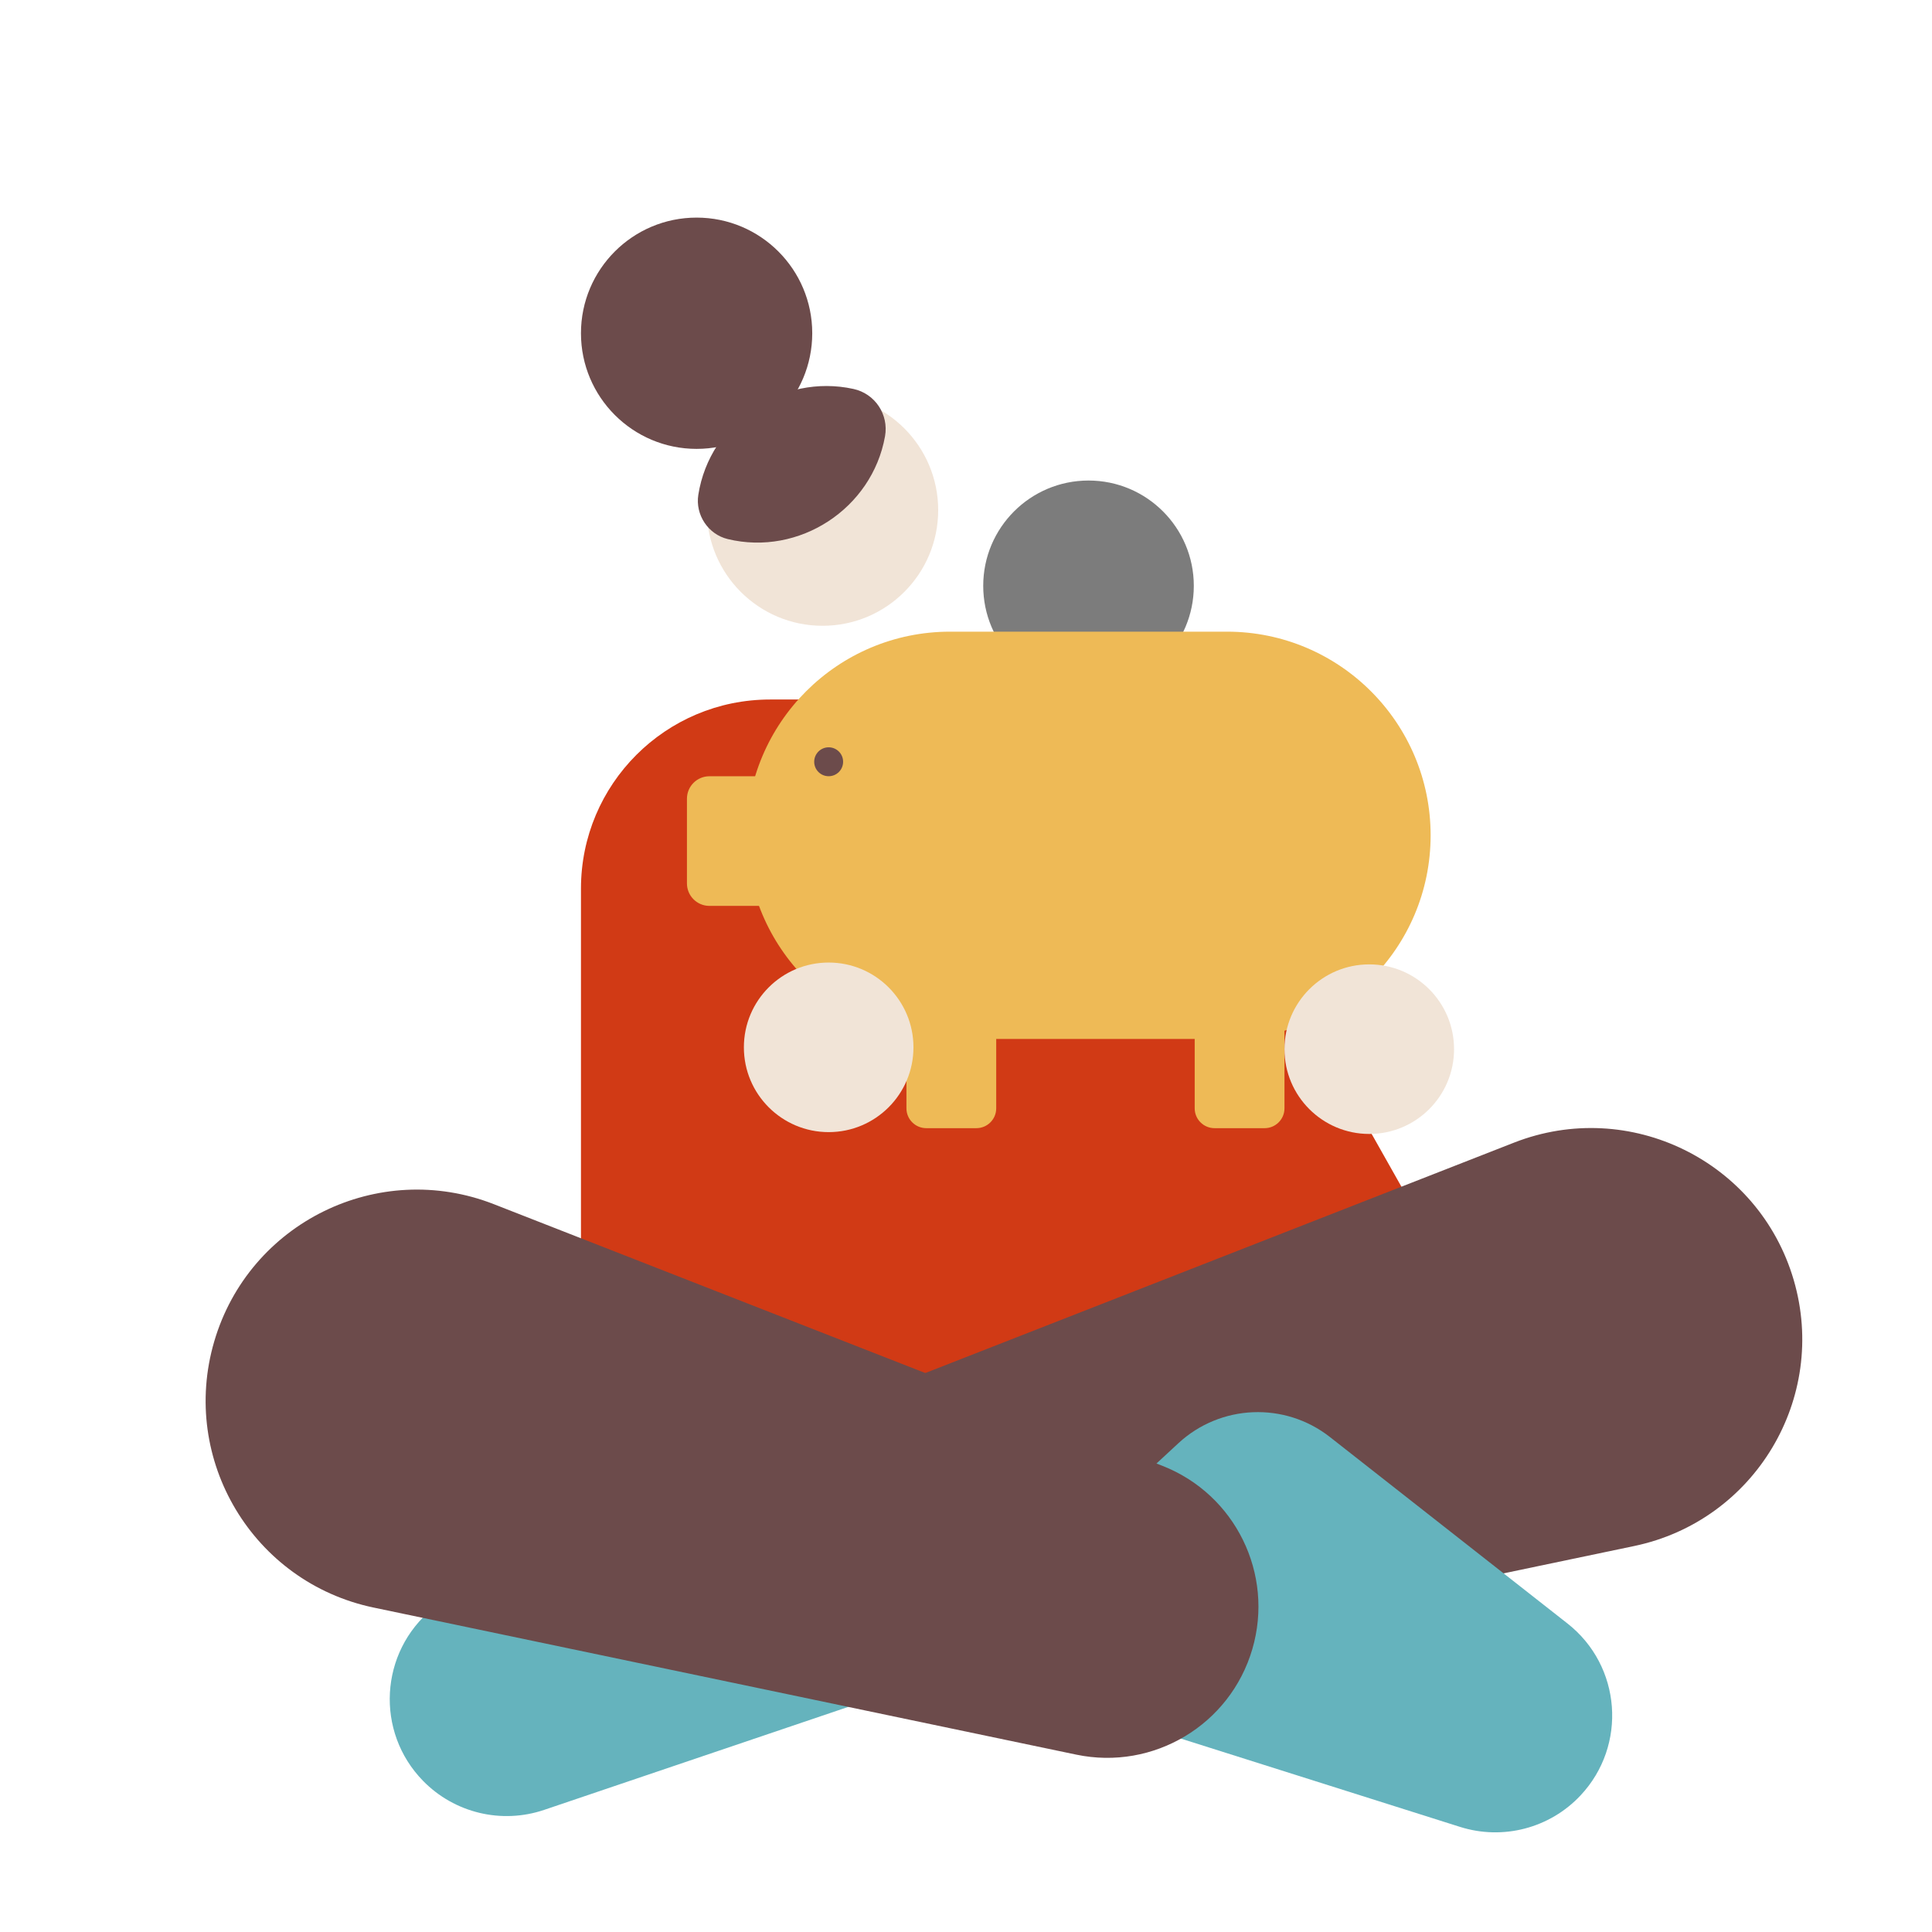
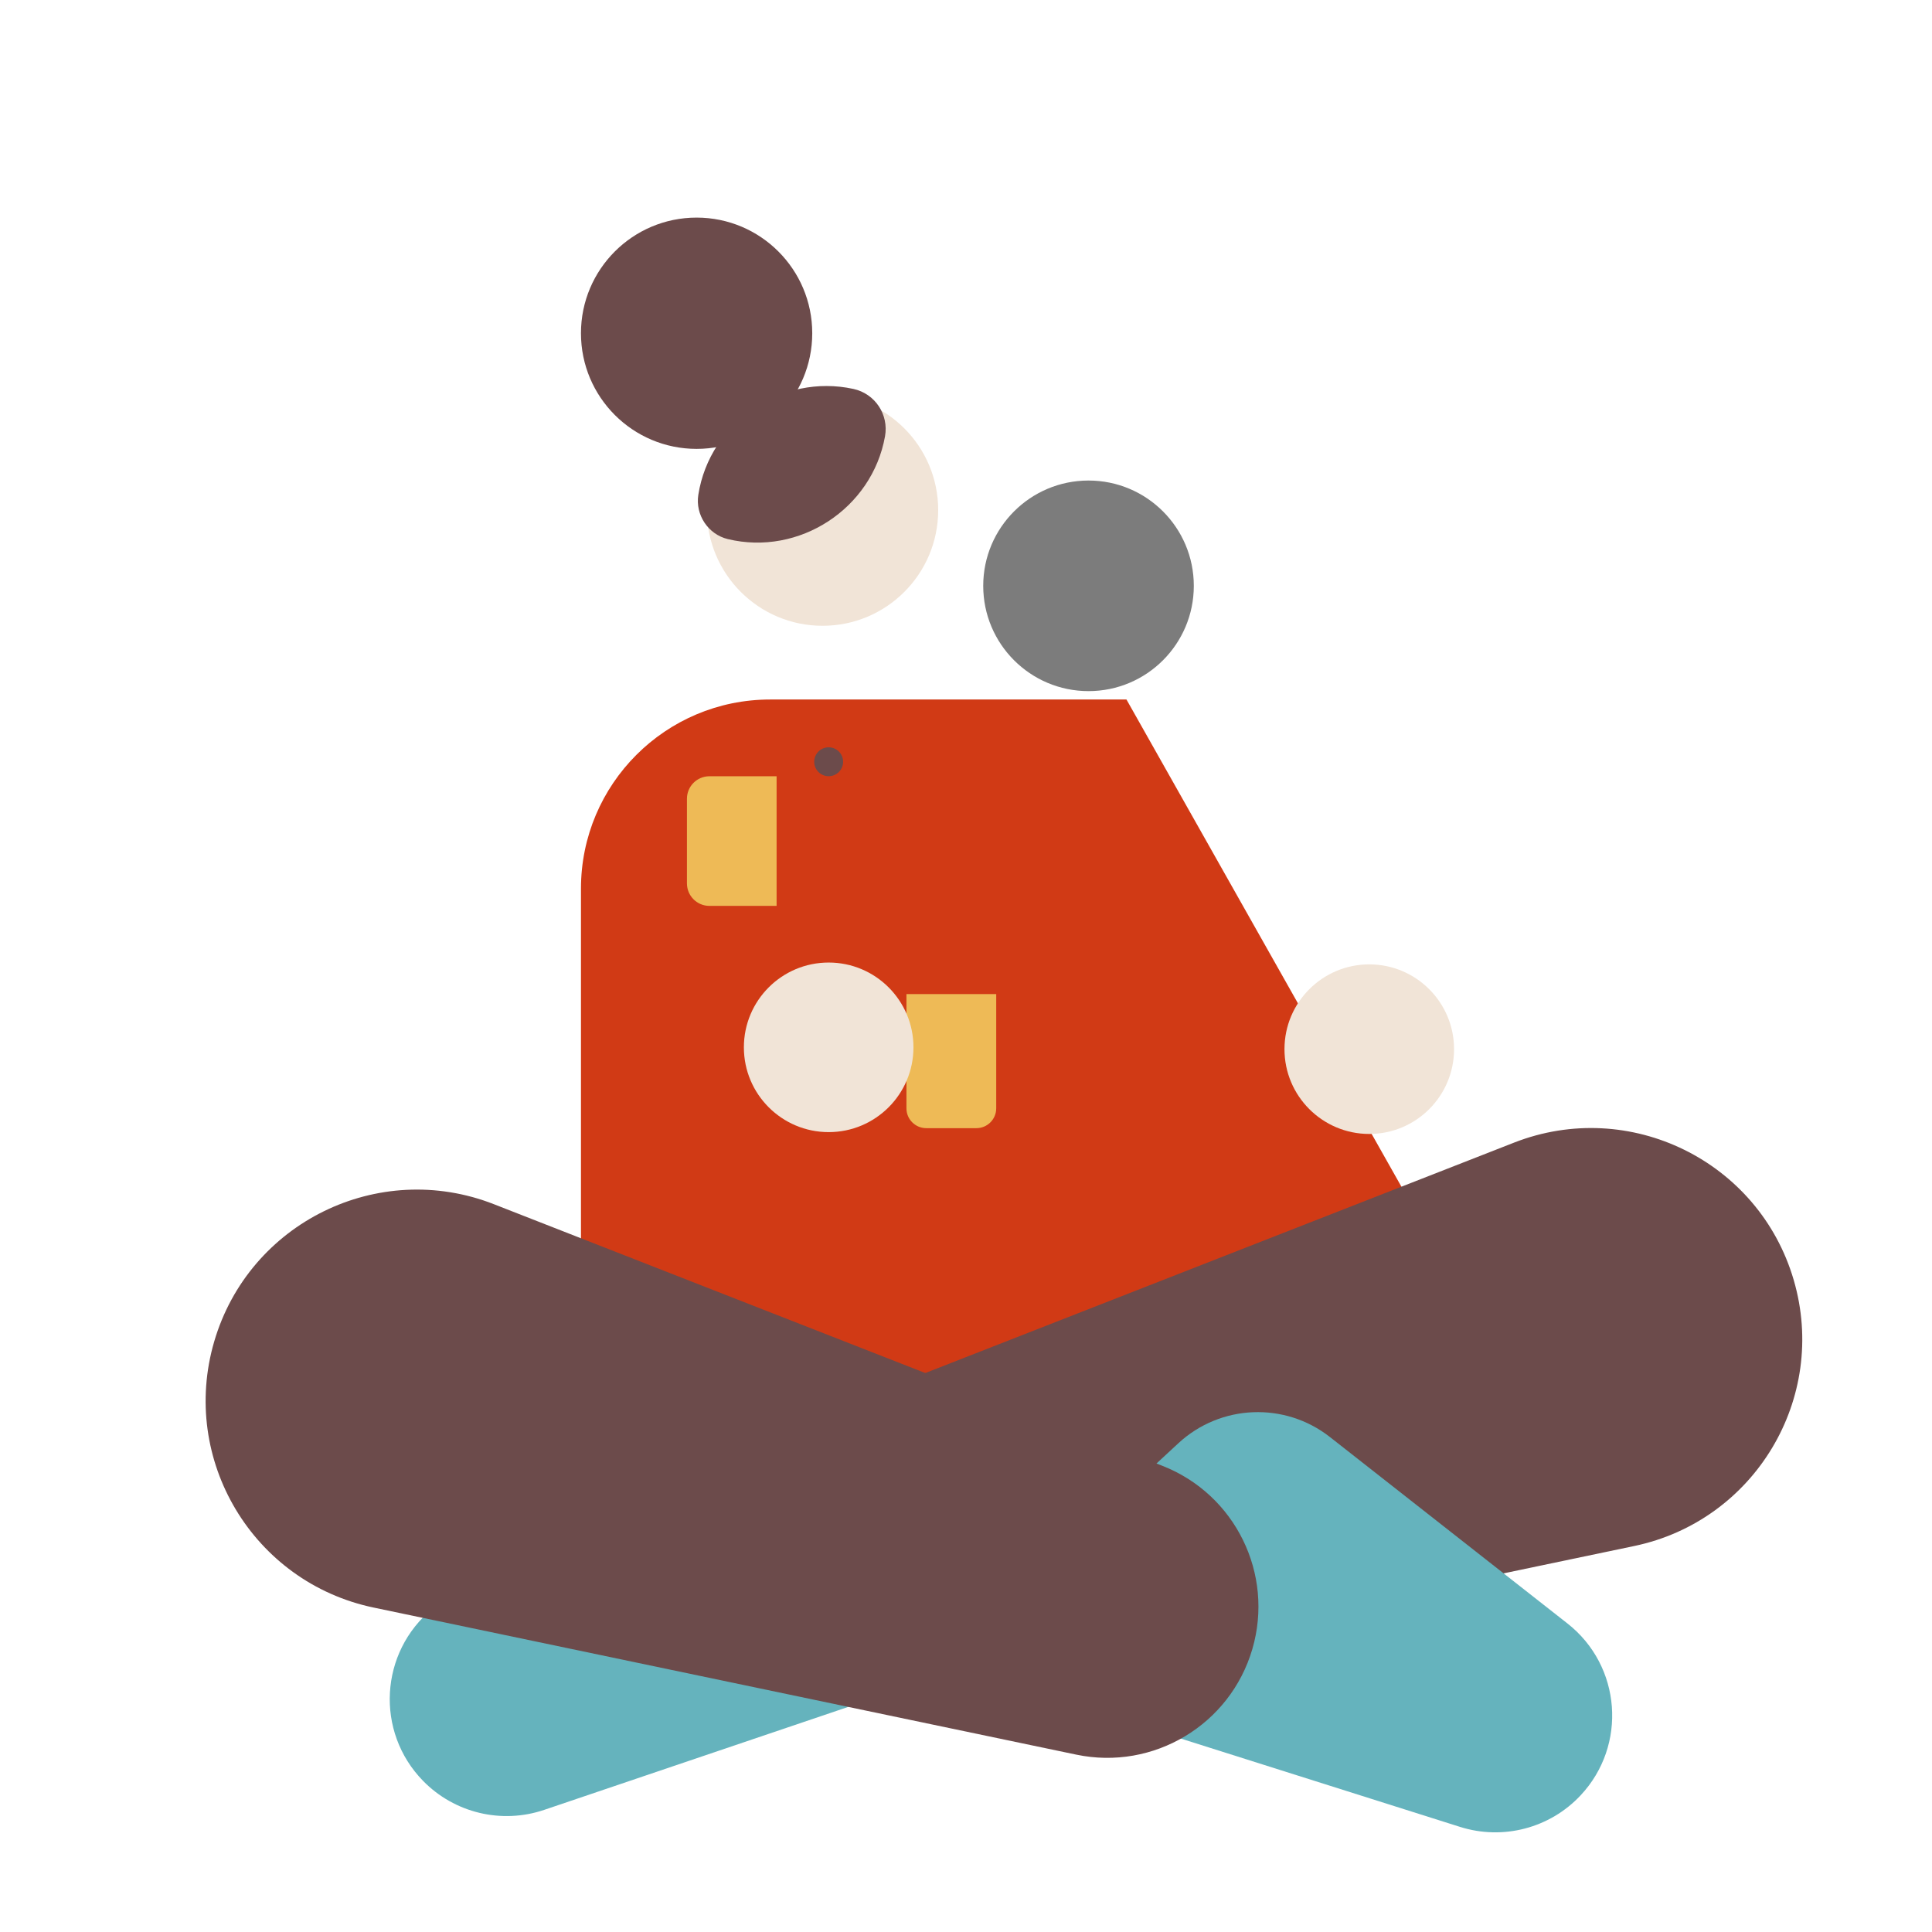
<svg xmlns="http://www.w3.org/2000/svg" width="620" height="620" viewBox="0 0 620 620" fill="none">
  <path d="M488.147 448.891H186.438V285.171C186.438 251.651 213.607 224.481 247.127 224.481H361.497L488.147 448.891Z" fill="#D13A15" />
  <path d="M263.965 200.822C284.461 200.822 301.075 184.207 301.075 163.712C301.075 143.216 284.461 126.602 263.965 126.602C243.47 126.602 226.855 143.216 226.855 163.712C226.855 184.207 243.47 200.822 263.965 200.822Z" fill="#F1E4D7" />
  <path d="M223.548 144.051C244.043 144.051 260.658 127.436 260.658 106.941C260.658 86.446 244.043 69.831 223.548 69.831C203.052 69.831 186.438 86.446 186.438 106.941C186.438 127.436 203.052 144.051 223.548 144.051Z" fill="#6C4B4B" />
  <path d="M233.554 172.997C256.444 178.517 279.874 163.247 284.014 140.007C285.254 133.017 280.814 126.337 273.884 124.817C251.034 119.807 227.764 135.347 224.094 158.817C223.094 165.217 227.254 171.477 233.554 172.997Z" fill="#6C4B4B" />
  <path d="M349.317 221.788C367.979 221.788 383.107 206.66 383.107 187.998C383.107 169.336 367.979 154.208 349.317 154.208C330.656 154.208 315.527 169.336 315.527 187.998C315.527 206.66 330.656 221.788 349.317 221.788Z" fill="#7C7C7C" />
-   <path d="M393.753 333.408H304.893C268.803 333.408 239.543 304.148 239.543 268.058C239.543 231.968 268.803 202.708 304.893 202.708H393.753C429.843 202.708 459.103 231.968 459.103 268.058C459.103 304.148 429.853 333.408 393.753 333.408Z" fill="#EEBA56" />
  <path d="M249.219 290.708H227.659C223.679 290.708 220.449 287.478 220.449 283.498V256.318C220.449 252.338 223.679 249.108 227.659 249.108H249.219V290.708Z" fill="#EEBA56" />
  <path d="M313.327 362.04H297.257C293.737 362.04 290.887 359.19 290.887 355.67V319.01H319.697V355.67C319.697 359.19 316.847 362.04 313.327 362.04Z" fill="#EEBA56" />
-   <path d="M405.831 362.04H389.761C386.241 362.04 383.391 359.19 383.391 355.67V319.01H412.201V355.67C412.201 359.19 409.351 362.04 405.831 362.04Z" fill="#EEBA56" />
  <path d="M265.925 249.099C268.488 249.099 270.565 247.022 270.565 244.459C270.565 241.897 268.488 239.819 265.925 239.819C263.363 239.819 261.285 241.897 261.285 244.459C261.285 247.022 263.363 249.099 265.925 249.099Z" fill="#6C4B4B" />
  <path d="M439.413 363.899C454.441 363.899 466.623 351.717 466.623 336.689C466.623 321.662 454.441 309.479 439.413 309.479C424.385 309.479 412.203 321.662 412.203 336.689C412.203 351.717 424.385 363.899 439.413 363.899Z" fill="#F1E4D7" />
  <path d="M265.929 363.31C280.956 363.31 293.139 351.127 293.139 336.1C293.139 321.072 280.956 308.89 265.929 308.89C250.901 308.89 238.719 321.072 238.719 336.1C238.719 351.127 250.901 363.31 265.929 363.31Z" fill="#F1E4D7" />
  <path d="M278.896 545.501L174.626 580.811C160.966 585.441 145.856 581.821 135.766 571.501C120.366 555.751 121.786 530.181 138.836 516.231L213.826 454.881C228.096 443.211 248.726 443.631 262.506 455.881L291.796 481.911C313.296 501.051 306.156 536.271 278.896 545.501Z" fill="#65B3BD" />
  <path d="M524.453 496.131L298.993 543.321C274.203 548.511 249.583 533.761 242.473 509.451C235.413 485.321 247.953 459.791 271.363 450.631L485.873 366.681C522.933 352.181 564.453 372.571 575.623 410.761C586.713 448.691 563.133 488.031 524.453 496.131Z" fill="#6C4B4B" />
  <path d="M363.573 553.07L468.543 586.27C482.303 590.62 497.333 586.7 507.203 576.18C522.283 560.12 520.343 534.59 503.013 520.99L426.803 461.17C412.303 449.79 391.683 450.63 378.153 463.15L349.403 489.77C328.283 509.32 336.133 544.4 363.573 553.07Z" fill="#65B3BD" />
  <path d="M119.909 515.887L345.369 563.077C370.159 568.267 394.779 553.517 401.889 529.207C408.949 505.077 396.409 479.547 372.999 470.387L158.489 386.437C121.429 371.937 79.909 392.327 68.739 430.517C57.639 468.457 81.219 507.797 119.909 515.887Z" fill="#6C4B4B" />
</svg>